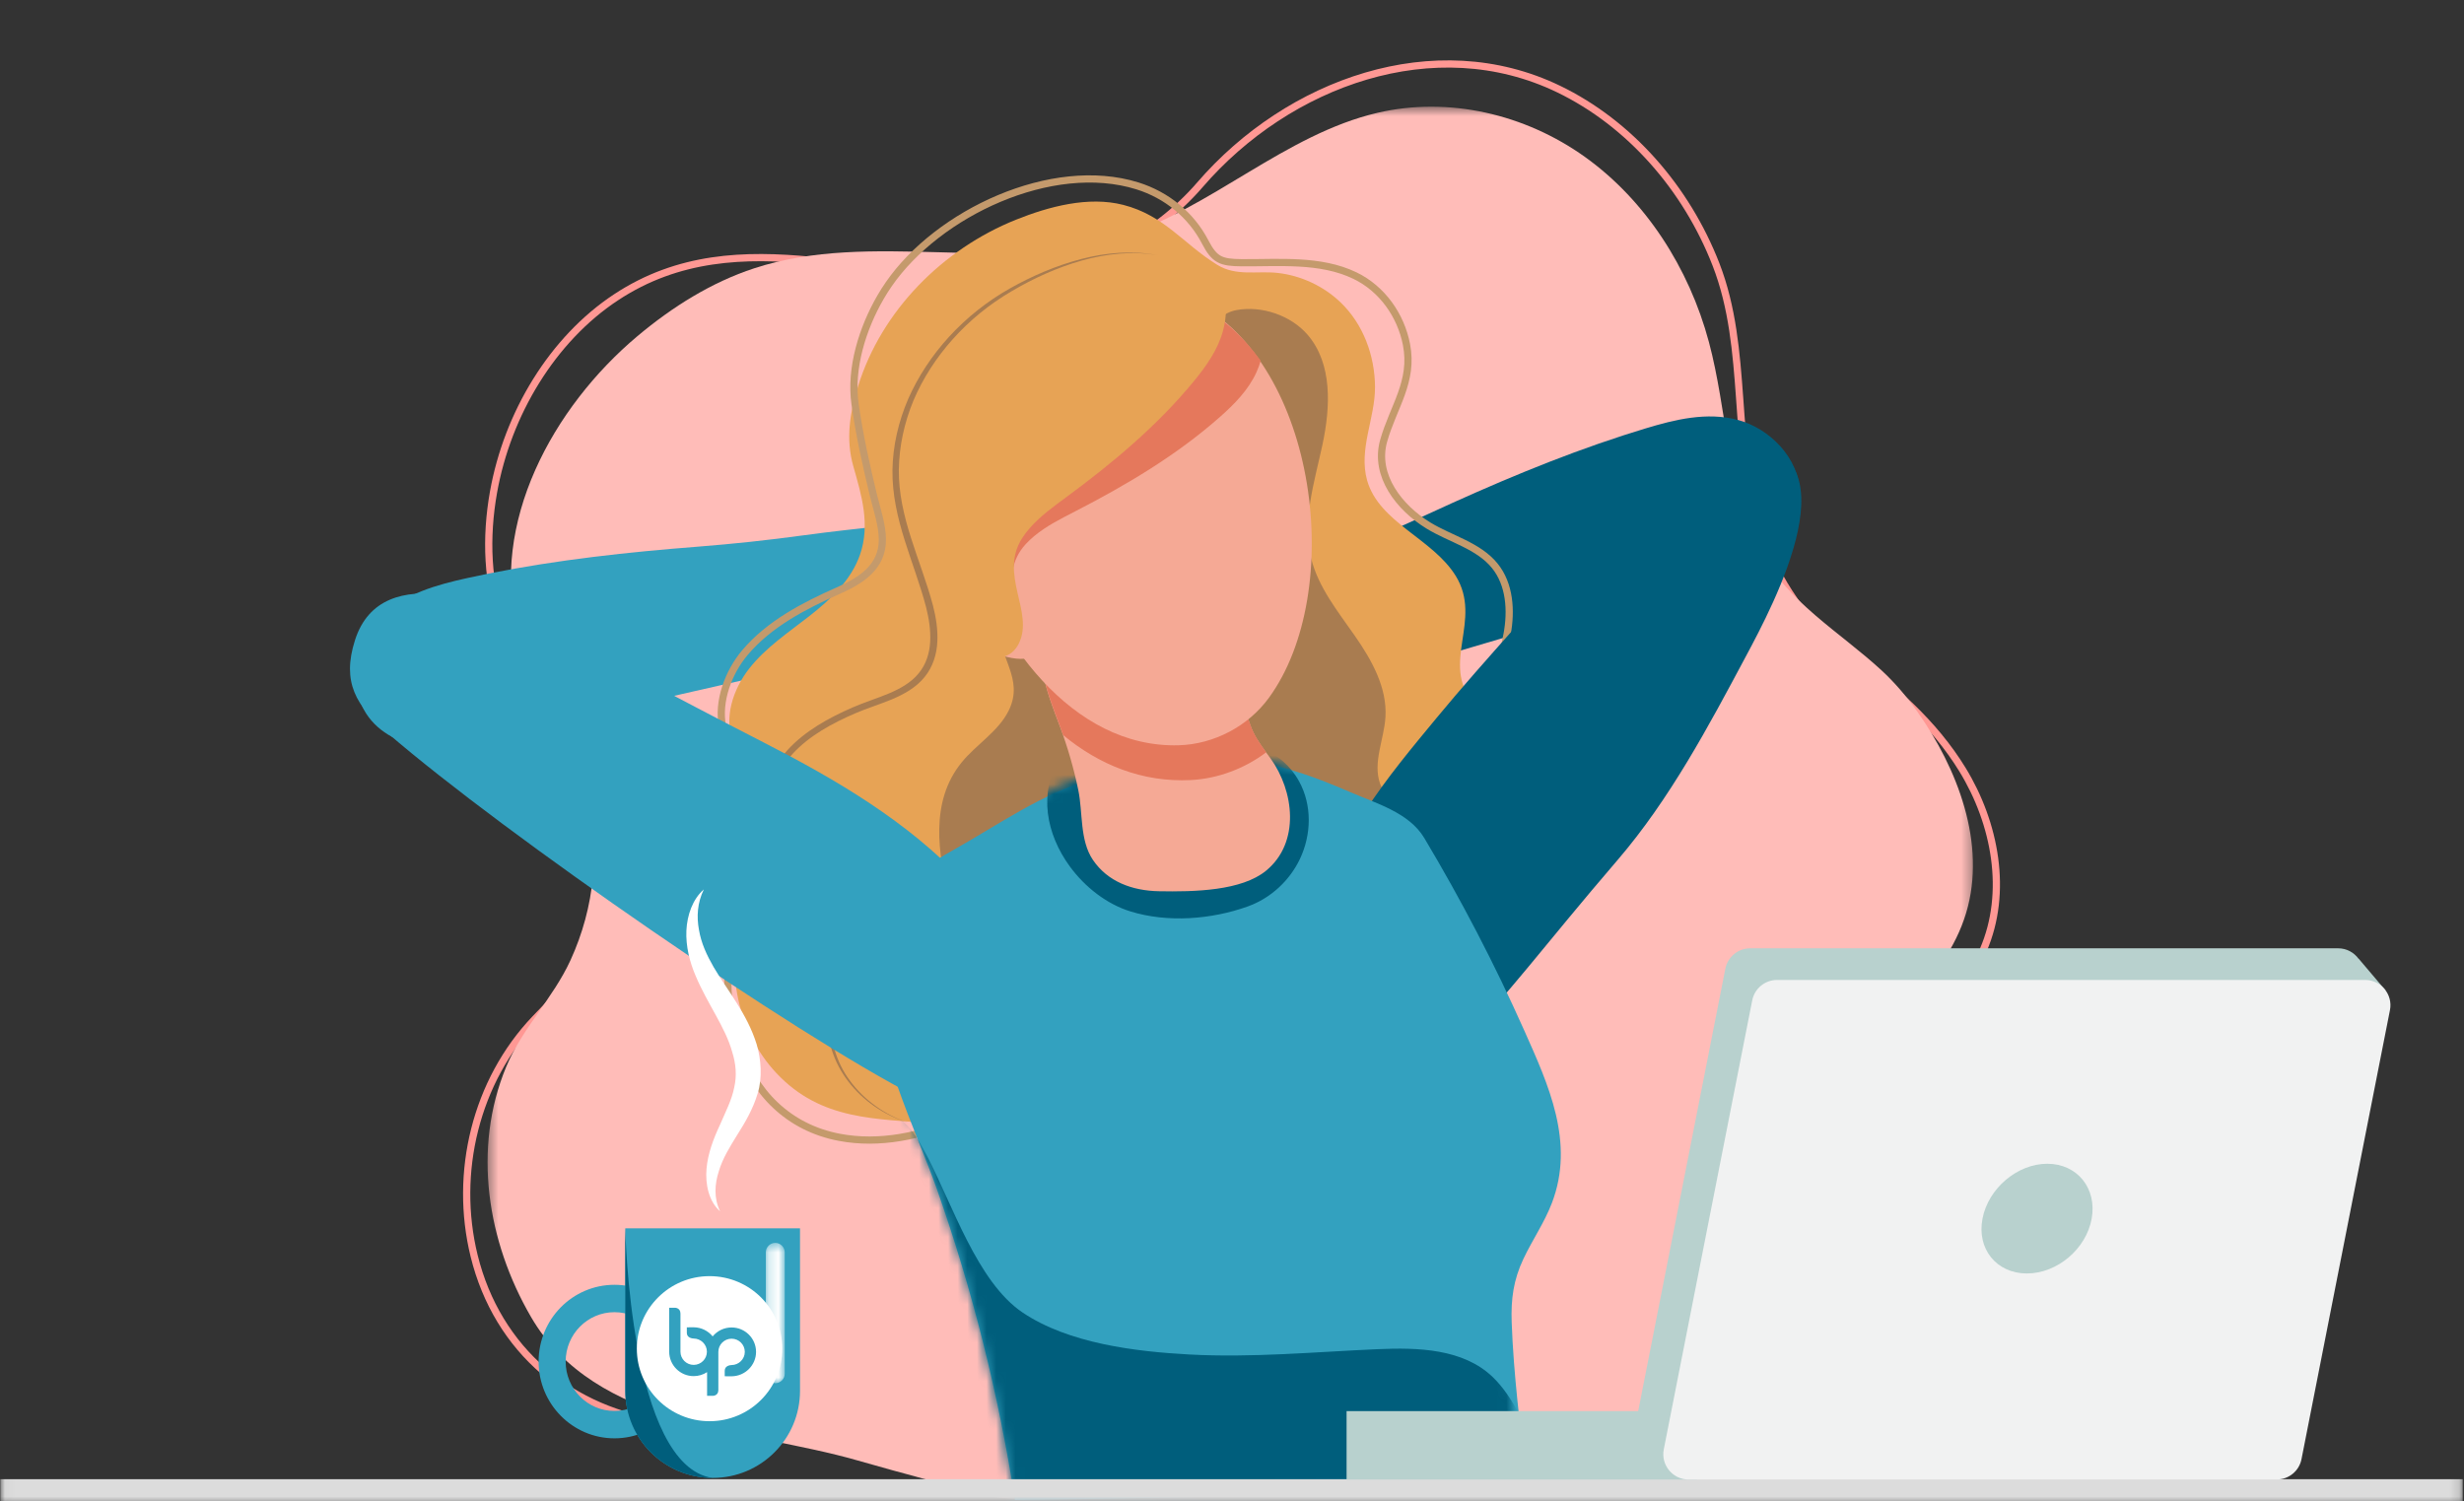
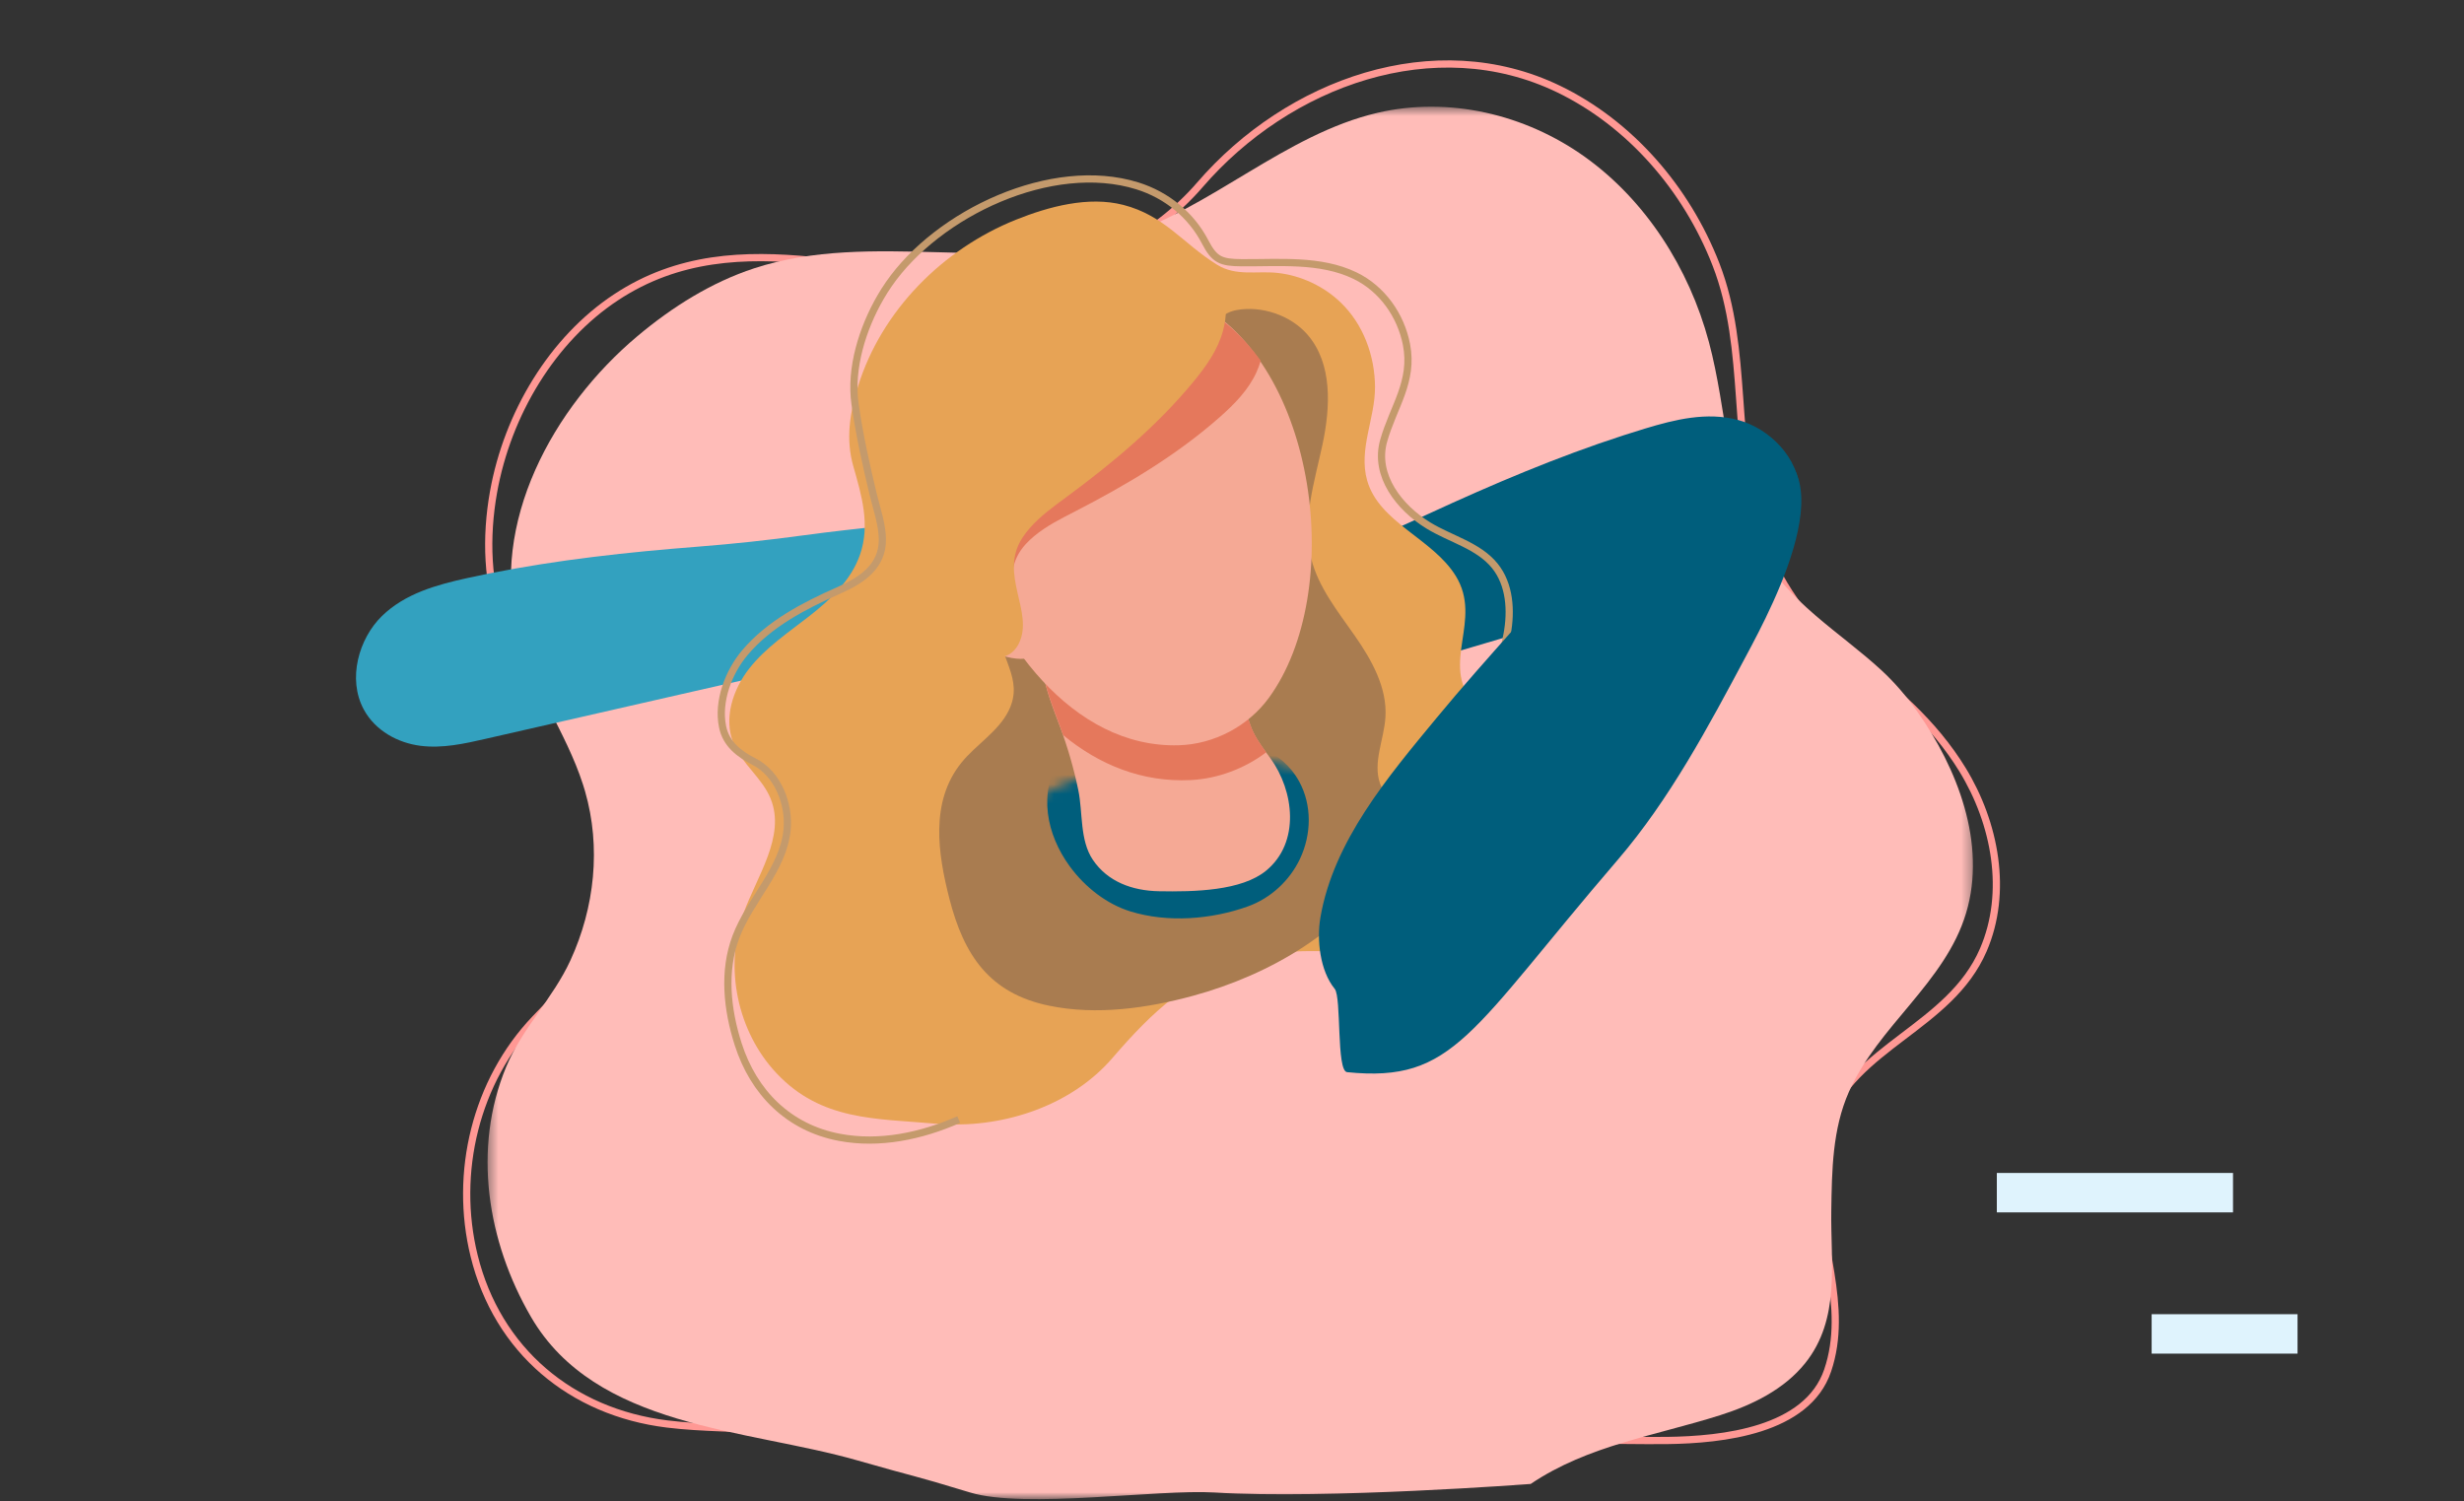
<svg xmlns="http://www.w3.org/2000/svg" xmlns:xlink="http://www.w3.org/1999/xlink" width="256" height="156" viewBox="0 0 256 156">
  <rect x="0" y="0" width="256" height="156" fill="#333333" stroke="none" />
  <defs>
    <path id="prefix__a" d="M0.383 0.532L154.707 0.532 154.707 145.209 0.383 145.209z" />
    <path id="prefix__c" d="M0.035 156.454L255.868 156.454 255.868 0.078 0.035 0.078z" />
    <path id="prefix__e" d="M23.088 2.555C18.11 4.008 13.552 7.34 9.026 9.941c-2.32 1.333-5.134 3.159-6.58 5.505-3.2 5.198-1.621 12.321.724 19.199 1.414 4.146 3.09 8.054 4.124 11.07 3.657 10.645 6.347 21.637 8.028 32.788 0 0 52.708-.588 52.542-2.177-.577-5.515-1.285-11.024-1.474-16.571-.085-2.432.178-4.447 1.204-6.673.918-1.996 2.158-3.83 2.93-5.9 2.382-6.388-.346-12.443-2.86-18.229-3.003-6.913-6.472-13.748-10.258-20.25-1.562-2.684-4.917-3.644-7.698-4.88C46.503 2.4 43.171 1.12 39.696.605 38.498.427 37.28.349 36.053.349c-4.375 0-8.864 1.01-12.965 2.206" />
    <path id="prefix__g" d="M23.088 2.527c-4.979 1.434-9.536 4.724-14.062 7.29-2.32 1.317-5.134 3.12-6.58 5.436-3.2 5.131-1.621 12.163.724 18.953 1.414 4.093 3.09 7.951 4.124 10.928 3.657 10.51 6.347 21.36 8.028 32.37 0 0 52.708-.581 52.542-2.15-.577-5.444-1.285-10.884-1.474-16.36-.085-2.4.178-4.39 1.204-6.587.918-1.97 2.158-3.78 2.93-5.824 2.382-6.306-.346-12.284-2.86-17.996-3.003-6.825-6.472-13.572-10.258-19.992-1.562-2.649-4.917-3.597-7.698-4.816-3.205-1.406-6.537-2.67-10.012-3.178C38.498.426 37.28.35 36.053.35c-4.375 0-8.864.996-12.965 2.178" />
-     <path id="prefix__i" d="M0.035 156.454L255.868 156.454 255.868 0.078 0.035 0.078z" />
+     <path id="prefix__i" d="M0.035 156.454z" />
    <path id="prefix__k" d="M0.187 0.503L2.149 0.503 2.149 15.081 0.187 15.081z" />
  </defs>
  <g fill="none" fill-rule="evenodd">
    <path stroke="#FF9894" stroke-width=".749" d="M156.421 151.106c5.33-1.905 11.172-1.358 16.833-1.438 5.66-.08 14.498-1 16.63-7.267 2.257-6.635-1.014-13.515-1.041-20.219-.008-1.835.186-3.691.82-5.414 2.967-8.065 12.908-10.017 16.39-18.055 2.601-6.002 1.258-13.173-2.162-18.753-2.97-4.847-7.324-8.658-11.93-11.916-4.193-2.966-7.399-7.76-9.044-12.63-3.072-9.1-1.185-19.05-4.627-27.924-3.084-7.948-8.989-14.68-16.363-18.24-12.866-6.207-28.074-.683-37.246 9.937-4.92 5.697-11.992 9.002-19.19 9.59-13.98 1.143-28.545-6.436-41.497 2.119-6.602 4.359-11.267 12.087-12.721 20.244-.819 4.593-.725 9.705 1.053 14.043 1.75 4.267 4.77 7.749 7.362 11.436 4.309 6.127 6.667 14.317 2.636 21.218-1.761 3.017-4.307 5.485-6.72 8.015-6.18 6.475-8.468 16.006-6.342 24.637 2.416 9.799 10.072 16.233 20.044 17.463 7.379.912 15.547-.28 22.235 3.61" />
    <g transform="translate(50.274 10.555)">
      <mask id="prefix__b" fill="#fff">
        <use xlink:href="#prefix__a" />
      </mask>
      <path fill="#FFBCB8" d="M148.954 63.42c4.077 5.78 7.222 13.643 5.039 20.9-2.175 7.237-9.134 11.698-12.174 18.572-1.719 3.884-1.765 8.155-1.83 12.325-.087 5.459.984 11.255-2.716 15.869-2.188 2.728-5.49 4.34-8.83 5.4-6.706 2.127-13.73 3.125-19.687 7.143 0 0-21.173 1.602-32.834.888-5.914-.361-19.734 1.724-25.399 0-6.581-2.002-5.104-1.438-11.73-3.338-11.486-3.292-27.19-3.337-33.911-14.925-4.526-7.802-6.093-17.444-2.572-25.945 1.673-4.041 4.868-7.128 6.688-11.096 2.513-5.483 3.191-11.734 1.512-17.558-.07-.24-.142-.478-.22-.716-1.753-5.445-5.286-10.126-6.746-15.67C.527 43.826 7.192 31.726 15.953 24.37c3.64-3.056 7.707-5.6 12.137-7.05 12.22-4 25.796.629 38.051-3.24 9.403-2.968 17.121-10.683 26.702-12.914 7.362-1.714 15.317.116 21.571 4.597 6.254 4.48 10.792 11.493 12.86 19.216 1.917 7.156 1.858 15.017 5.257 21.517 2.908 5.561 8.3 8.563 12.676 12.597 1.362 1.256 2.62 2.726 3.747 4.326" mask="url(#prefix__b)" />
    </g>
    <path fill="#33A1BF" d="M85.728 55.329c-.75.092-1.5.19-2.25.292-3.644.5-7.306.892-10.978 1.179-7.271.567-14.52 1.354-21.668 2.782-.757.151-1.513.31-2.267.475-3.187.7-6.474 1.603-8.877 3.942-2.404 2.341-3.612 6.536-1.894 9.715 1.207 2.233 3.572 3.477 5.872 3.772 2.3.295 4.581-.217 6.815-.727l21.715-4.954c3.583-.82 7.169-1.631 10.754-2.441 3.424-.773 6.972-1.322 10.333-2.334 1.423-.428 2.931-1.17 3.841-2.476 1.265-1.814 1.42-4.916.92-7.153-.258-1.162-.897-2.475-1.982-2.917-.582-.237-1.21-.174-1.814-.107-2.846.313-5.684.602-8.52.952" />
    <path fill="#FFBCB8" d="M96.938 63.722c1.822-.16 3.615.94 5.475.93 1.327-.005 2.573-.588 3.612-1.377.955-.726 1.985-1.27 2.983-1.954.779-.533 1.767-1.462 2.75-1.547 2.577-.224 5.515.772 8.05 1.23.57.104 1.19.2 1.703-.067.514-.267.77-1.062.323-1.428.809.4 2.002 1.327 2.884.564.36-.312.447-.938.097-1.263.466.278.954.564 1.496.61.54.045 1.15-.228 1.305-.748.072-.245.037-.508-.024-.756-.212-.852-.715-1.605-1.297-2.264-2.868-3.248-7.626-4.87-11.634-6.116-.71-.22-1.432-.442-2.174-.446-.664-.003-1.316.17-1.954.359-4.137 1.22-8.07 3.126-11.589 5.615-.76.54-1.766.576-2.658.671-.661.072-1.349.152-1.907.513-.622.404-.99 1.103-1.232 1.803-.447 1.289-.608 2.867-.116 4.17.375.989.78 2.056 2.036 1.91.508-.059.99-.26 1.493-.356.126-.024.252-.041.378-.053" />
    <path fill="#005E7C" d="M136.176 58.56c.7-.285 1.4-.567 2.105-.843 3.422-1.345 6.807-2.79 10.149-4.334 6.619-3.057 13.327-5.91 20.258-8.156.736-.238 1.472-.469 2.211-.693 3.122-.946 6.432-1.764 9.675-.898 3.246.867 6.36 3.933 6.422 7.544.046 2.538-1.407 4.777-3.266 6.157-1.862 1.38-4.101 2.048-6.3 2.695l-21.365 6.285c-3.527 1.035-7.052 2.08-10.575 3.124-3.365.998-6.727 2.252-10.156 3.012-1.45.322-3.13.41-4.564-.283-1.994-.964-3.652-3.592-4.316-5.787-.345-1.14-.433-2.597.297-3.512.39-.49.97-.742 1.528-.979 2.636-1.117 5.252-2.251 7.897-3.331" />
    <path fill="#F5A995" d="M130.524 71.353c-1.668.75-2.692 2.585-4.317 3.485-1.16.642-2.532.743-3.826.562-1.189-.166-2.354-.137-3.561-.246-.94-.085-2.258-.411-3.157-.006-2.357 1.064-4.43 3.367-6.414 5.004-.447.368-.94.755-1.518.774-.58.018-1.193-.55-.981-1.088-.511.744-1.095 2.135-2.239 1.9-.468-.095-.85-.6-.704-1.053-.27.47-.555.958-1.005 1.262-.45.304-1.116.363-1.506-.015-.184-.177-.282-.424-.35-.67-.235-.846-.164-1.75.019-2.607.905-4.234 4.257-7.97 7.14-11.015.51-.538 1.03-1.085 1.676-1.45.578-.327 1.231-.495 1.88-.642 4.205-.957 8.57-1.215 12.861-.764.928.098 1.824-.36 2.648-.713.611-.26 1.25-.527 1.914-.484.741.048 1.404.478 1.96.97 1.021.906 1.938 2.203 2.148 3.579.16 1.045.331 2.173-.835 2.66-.473.197-.992.256-1.479.419-.12.04-.239.087-.354.138" />
    <path fill="#E7A355" d="M98.102 116.81c6.365.313 13.242-1.967 17.472-6.88 4.158-4.829 8.133-8.606 14.5-10.382 5.69-1.586 11.284.066 16.96-.921 4.5-.783 8.35-3.991 10.59-7.963 2.186-3.876 2.874-8.997.32-12.644-1.335-1.91-3.39-3.2-4.88-4.994-3.436-4.136 1.008-8.577-1.807-13.17-2.395-3.906-7.97-5.537-9.218-9.944-.912-3.225.833-6.458.82-9.69-.015-3.26-1.219-6.558-3.603-8.829-1.751-1.668-4.09-2.764-6.498-3.034-2.163-.243-4.312.382-6.298-.847-3.538-2.19-5.478-5.13-9.76-6.225-3.625-.927-7.716.167-11.143 1.54-7.614 3.055-13.976 9.445-16.415 17.325-.864 2.793-1.278 5.51-.486 8.287.864 3.034 1.778 6.075.693 9.198-.912 2.623-3.035 4.632-5.224 6.347-2.19 1.714-4.554 3.278-6.271 5.462-1.718 2.184-2.697 5.202-1.648 7.774.878 2.152 2.994 3.617 3.864 5.773C81.652 86.91 78.638 91 77.218 94.98c-1.988 5.573-.606 12.2 3.447 16.518 4.666 4.973 10.351 4.71 16.555 5.253.293.026.587.046.882.06" />
    <path stroke="#C49A6C" stroke-width=".749" d="M99.607 116.326c-3.882 1.714-8.238 2.633-12.402 1.842-5.302-1.006-8.907-4.677-10.507-9.662-1.16-3.61-1.585-7.608-.24-11.165 1.463-3.868 4.918-7.008 5.317-11.116.258-2.66-.943-5.817-3.412-7.08-1.572-.803-2.922-1.834-3.29-3.631-.543-2.644.617-5.686 2.326-7.712 2.505-2.97 6.159-4.874 9.67-6.423 2.376-1.047 4.633-2.47 4.606-5.332-.014-1.544-.546-3.018-.907-4.5-.771-3.164-1.475-6.347-1.931-9.571-.527-3.719.774-7.855 2.641-11.083.267-.463.554-.915.86-1.357 5.094-7.382 16.94-12.996 25.837-10.221 3.034.947 5.583 3.02 7.038 5.826.973 1.875 1.645 2.14 3.788 2.157 3.893.03 8.171-.4 11.779 1.341 2.822 1.363 4.76 4.123 5.348 7.152.751 3.866-1.362 6.454-2.367 9.996-1.027 3.615 1.644 6.982 4.649 8.816 2.312 1.412 5.197 2.087 6.895 4.188 1.563 1.933 1.73 4.658 1.278 7.1-.184.99-.456 1.965-.581 2.963-.38 3.04.708 6.22 2.872 8.393" />
    <mask id="prefix__d" fill="#fff">
      <use xlink:href="#prefix__c" />
    </mask>
    <path fill="#DFF3FD" d="M223.547 140.642L238.705 140.642 238.705 136.547 223.547 136.547zM207.463 125.968L232.001 125.968 232.001 121.872 207.463 121.872z" mask="url(#prefix__d)" />
-     <path fill="#DFF3FD" d="M207.463 140.642L232.001 140.642 232.001 136.547 207.463 136.547z" mask="url(#prefix__d)" />
    <path fill="#A97C50" d="M98.638 93.372c1.505 5.88 4.164 9.84 10.354 11.12 4.93 1.023 10.235.257 14.951-1.026 7.91-2.152 16.053-6.784 20.276-14.038.766-1.317 1.421-2.846 1.062-4.325-.328-1.345-1.433-2.375-1.895-3.679-.779-2.2.407-4.571.556-6.9.195-3.076-1.431-5.958-3.197-8.488-1.765-2.53-3.772-5.017-4.52-8.009-.968-3.878.334-7.907 1.172-11.817.837-3.91 1.063-8.43-1.563-11.452-1.73-1.991-4.74-3.02-7.358-2.543-2.764.502-4.252 4.27-5.462 6.46-1.628 2.95-3.599 5.71-5.862 8.21-3.128 3.454-6.813 6.414-9.614 10.14-1.694 2.253-3.368 5.152-3.639 8.02-.306 3.228 2.581 5.404.898 8.793-1.086 2.186-3.368 3.502-4.905 5.4-3.29 4.064-2.442 9.492-1.254 14.134" mask="url(#prefix__d)" />
    <path fill="#005E7C" d="M168.067 89.348c-15.35 17.868-16.973 23.175-28.108 22.051-1.13-.114-.57-7.776-1.286-8.653-1.54-1.887-1.88-5.108-1.49-7.403 1.356-7.96 7.05-14.67 12.074-20.752 5.22-6.32 10.901-12.243 16.102-18.578 2.108-2.566 4.244-5.16 6.925-7.123 2.349-1.718 5.323-2.934 8.267-2.914 12.732.09 3.614 17.02.87 22.162-3.915 7.337-7.934 14.899-13.354 21.21" mask="url(#prefix__d)" />
-     <path fill="#33A1BF" d="M93.168 112.636c-2.37-6.776-3.967-13.796-.732-18.916 1.46-2.313 4.305-4.112 6.65-5.425 4.573-2.562 9.18-5.845 14.212-7.278 5.305-1.51 11.255-2.719 16.784-1.922 3.51.507 6.878 1.77 10.118 3.172 2.811 1.217 6.201 2.164 7.78 4.808 3.827 6.406 7.331 13.14 10.367 19.954 2.54 5.7 5.296 11.666 2.89 17.961-.779 2.039-2.033 3.846-2.963 5.814-1.036 2.192-1.3 4.177-1.216 6.573.193 5.466.907 10.895 1.49 16.329.168 1.566-53.1 2.145-53.1 2.145-1.698-10.988-4.418-21.819-8.112-32.309-1.046-2.97-2.74-6.82-4.168-10.906" mask="url(#prefix__d)" />
    <g transform="translate(90 78)">
      <mask id="prefix__f" fill="#fff">
        <use xlink:href="#prefix__e" />
      </mask>
      <path fill="#005E7C" d="M21.131 11.997c-2.395-3.288-3.303-7.62-.978-11.283 1.063-1.674 3.204-2.077 5.046-2.31 3.626-.455 7.309-.448 10.933.021 3.455.448 7.033 1.449 8.848 4.775 1.349 2.473 1.275 5.507.086 8.027-1.08 2.288-3.071 4.109-5.416 4.95-3.785 1.36-8.341 1.716-12.207.52-2.421-.749-4.702-2.488-6.312-4.7" mask="url(#prefix__f)" />
      <g>
        <mask id="prefix__h" fill="#fff">
          <use xlink:href="#prefix__g" />
        </mask>
-         <path fill="#005E7C" d="M3.396 67.3L1.824 51.07c-.182-1.884-2.543-13.214.333-13.388.31-.02.61.114.88.27 1.53.89 2.44 2.557 3.273 4.143 2.616 4.972 5.215 13.1 9.927 16.272 4.792 3.227 11.74 4.062 17.316 4.365 6.512.353 13.032-.264 19.546-.55 4.216-.186 8.899-.061 11.98 2.885 2.2 2.105 3.553 5.466 4.89 8.182 1.168 2.373 2.198 5.23.565 7.665-.697 1.04-1.735 1.783-2.79 2.436-3.84 2.379-8.157 3.83-12.486 5.055-12.115 3.425-24.638 5.201-37.187 5.922-2.683.156-5.605.192-7.763-1.447-1.605-1.22-2.502-3.17-3.194-5.09C4.758 81.256 4.067 74.234 3.396 67.3" mask="url(#prefix__h)" />
      </g>
    </g>
    <g>
      <path fill="#F5A995" d="M120.393 92.6c-2.767-.054-5.317-.999-6.843-3.254-1.386-2.047-1.034-4.92-1.52-7.257-.464-2.241-1.1-4.445-1.9-6.588-.74-1.982-1.566-4.03-1.86-6.138-.168-1.204.525-1.197 1.556-2.003 1.03-.806 2.34-1.202 3.61-1.578 2.601-.77 9.321-2.981 11.61-1.186 1.05.824 1.503 2.12 1.911 3.353.494 1.488 1.343 3.352 2.22 5.372.389.9.6 1.85 1.021 2.732.472.989 1.164 1.865 1.81 2.755 2.434 3.365 3.102 8.712-.454 11.647-2.551 2.107-7.46 2.217-11.161 2.145" />
      <path fill="#E5785C" d="M108.284 69.36c-.168-1.205.524-1.197 1.555-2.004 1.03-.806 2.34-1.202 3.61-1.578 2.602-.77 9.32-2.981 11.61-1.186 1.051.824 1.504 2.12 1.912 3.353.493 1.488 1.343 3.352 2.218 5.372.39.9.601 1.849 1.021 2.733.36.752.848 1.439 1.344 2.117-2.24 1.686-5.022 2.743-7.844 2.883-5.085.251-9.552-1.617-13.257-4.674-.103-.293-.2-.588-.31-.88-.74-1.98-1.566-4.03-1.859-6.137" />
      <path fill="#F5A995" d="M100.067 55.689c-1.018-3.468-1.525-6.894-1.45-9.887.32-12.913 14.162-20.213 25.558-14.415 12.709 6.466 15.688 30.108 7.654 41.124-2.148 2.946-5.706 4.818-9.357 4.923-11.047.32-19.223-10.914-22.405-21.745" />
      <path fill="#F5A995" d="M102.088 55.402c-5.267-1.117-4.784 5.55-3.071 8.428.707 1.189 1.592 2.29 2.709 3.108 1.504 1.102 5.294 2.544 6.601.456.593-.947.316-2.172.019-3.249-.794-2.887-2.686-7.986-6.258-8.743" />
      <path fill="#E5785C" d="M97.346 46.71c.338-13.596 14.911-21.28 26.91-15.177 2.65 1.349 4.891 3.414 6.727 5.938-.111.384-.248.774-.43 1.18-.836 1.86-2.313 3.354-3.844 4.704-4.474 3.945-9.65 7.021-14.957 9.751-.391.201-.785.402-1.177.608-1.457.767-2.879 1.606-3.992 2.805-3.147 3.387-.02 7.837-2.17 10.839-.194.27-.412.474-.64.64-2.142-3.38-3.803-7.15-4.9-10.88-1.072-3.65-1.605-7.257-1.527-10.408" />
      <path fill="#E7A355" d="M109.75 52.42c-1.316.988-2.585 2.043-3.493 3.403-2.565 3.844 1.234 7.74-.408 11.045-1.456 2.928-5.616.876-7.103-.983-2.738-3.425-3.948-7.787-5.091-12.016-.639-2.36-1.282-4.754-1.266-7.196.018-2.665.825-5.279 2.003-7.672 3.401-6.906 10.14-11.98 17.619-13.711 5.849-1.354 17.363.449 15.052 9.081-.527 1.97-1.746 3.68-3.042 5.256-3.787 4.606-8.404 8.466-13.207 12.005-.354.261-.711.522-1.064.788" />
      <mask id="prefix__j" fill="#fff">
        <use xlink:href="#prefix__i" />
      </mask>
      <path fill="#DCDCDC" d="M0.034 156.454L255.868 156.454 255.868 153.69 0.034 153.69z" mask="url(#prefix__j)" />
      <path fill="#B8D1CE" d="M139.904 153.723L176.315 153.723 176.315 146.616 139.904 146.616z" mask="url(#prefix__j)" />
      <path fill="#B8D1CE" d="M170.067 147.305l9.19-46.653c.242-1.232 1.325-2.121 2.585-2.121h61.087c.885 0 1.643.437 2.118 1.084l.008-.01 2.82 3.327-2.502-.546-9.047 45.932c-.243 1.231-1.327 2.121-2.586 2.121h-61.088c-1.659 0-2.904-1.511-2.585-3.134" mask="url(#prefix__j)" />
      <path fill="#F1F2F2" d="M236.534 153.724h-61.088c-1.66 0-2.905-1.51-2.586-3.134l9.19-46.653c.242-1.232 1.326-2.12 2.585-2.12h61.088c1.658 0 2.905 1.51 2.585 3.133l-9.19 46.653c-.241 1.232-1.325 2.12-2.584 2.12" mask="url(#prefix__j)" />
      <path fill="#B8D1CE" d="M217.318 126.614c-.564 3.148-3.578 5.7-6.734 5.7-3.155 0-5.22-2.552-4.61-5.7.607-3.146 3.621-5.698 6.732-5.698 3.11 0 5.176 2.552 4.612 5.698" mask="url(#prefix__j)" />
      <path fill="#A97C50" d="M120.294 26.525c-2.59-.52-5.347-.29-7.952.386-2.613.683-5.114 1.76-7.455 3.078-4.69 2.658-8.458 6.756-10.53 11.463-1.015 2.36-1.594 4.871-1.632 7.378-.039 2.515.532 4.961 1.268 7.303.732 2.346 1.62 4.634 2.23 6.976.292 1.166.48 2.36.419 3.549-.057 1.182-.417 2.364-1.194 3.298-.76.946-1.906 1.594-3.109 2.1-1.206.507-2.507.903-3.759 1.449-2.478 1.083-4.927 2.421-6.765 4.433-.9.998-1.61 2.227-1.739 3.55-.144 1.327.342 2.582 1.028 3.657.745 1.07 1.783 1.845 2.61 2.73s1.494 1.904 1.948 3.009c.926 2.22.97 4.711.726 7.151-.221 2.455-.629 4.93-.554 7.415.043 1.24.214 2.477.59 3.656.373 1.181.964 2.29 1.723 3.277 1.517 1.98 3.706 3.483 6.191 4.271-2.461-.842-4.592-2.387-6.036-4.373-1.48-1.979-2.097-4.42-2.095-6.856-.032-2.445.401-4.9.662-7.371.278-2.462.282-5.036-.656-7.382-.46-1.168-1.145-2.25-2.005-3.195-.867-.938-1.88-1.704-2.541-2.678-.625-.994-1.05-2.124-.916-3.283.117-1.155.747-2.254 1.59-3.182 1.714-1.87 4.101-3.18 6.516-4.218 1.21-.524 2.491-.907 3.763-1.434 1.253-.524 2.54-1.222 3.428-2.32.895-1.086 1.284-2.432 1.338-3.704.061-1.284-.146-2.531-.453-3.735-.637-2.394-1.537-4.676-2.273-6.998-.74-2.315-1.303-4.69-1.275-7.12.034-2.426.56-4.866 1.514-7.176 1.954-4.61 5.595-8.676 10.174-11.351 2.281-1.351 4.738-2.471 7.313-3.202 2.569-.725 5.303-1.015 7.908-.551" mask="url(#prefix__j)" />
      <path fill="#33A1BF" d="M65.428 69.878c-2.687-1.406-5.378-2.803-8.086-4.173-5.495-2.78-17.678-7.899-20.459.805-1.401 4.385.124 6.84 3.369 9.643 12.275 10.605 42.307 31.306 54.924 37.775 5.375 2.755 5.315-1.623 8.317-10.521.948-2.81.639-6.017-.83-8.594-.67-1.179-1.562-2.217-2.49-3.207-5.842-6.24-13.295-10.607-20.841-14.47-4.664-2.389-9.278-4.837-13.904-7.258" mask="url(#prefix__j)" />
-       <path fill="#FFF" d="M74.813 125.854c-.673-1.388-.553-2.847-.128-4.17.408-1.352 1.136-2.517 1.925-3.791.797-1.256 1.61-2.624 2.108-4.274.506-1.666.362-3.535-.103-5.115-1.004-3.224-3.058-5.6-4.474-8.031-.71-1.229-1.29-2.478-1.52-3.861-.257-1.369-.169-2.827.506-4.202-1.17 1.02-1.736 2.674-1.813 4.275-.073 1.618.336 3.26.959 4.703 1.229 2.928 3.07 5.305 3.788 7.874.406 1.272.506 2.504.218 3.739-.242 1.264-.905 2.541-1.502 3.925-.632 1.351-1.238 2.913-1.372 4.519-.137 1.583.226 3.372 1.408 4.41" mask="url(#prefix__j)" />
      <path fill="#33A1BF" d="M74.042 153.558c5.013 0 9.077-4.053 9.077-9.052v-16.88H64.965v16.88c0 5 4.064 9.052 9.077 9.052" mask="url(#prefix__j)" />
      <path fill="#33A1BF" d="M58.77 141.467c0-2.834 2.27-5.13 5.07-5.13 2.802 0 5.072 2.296 5.072 5.13s-2.27 5.132-5.072 5.132c-2.8 0-5.07-2.298-5.07-5.132m-2.811 0c0 4.405 3.528 7.976 7.881 7.976 4.354 0 7.884-3.571 7.884-7.976 0-4.404-3.53-7.976-7.884-7.976-4.353 0-7.881 3.572-7.881 7.976" mask="url(#prefix__j)" />
      <g mask="url(#prefix__j)">
        <g transform="translate(79.38 128.634)">
          <mask id="prefix__l" fill="#fff">
            <use xlink:href="#prefix__k" />
          </mask>
          <path fill="#FFF" d="M1.168 15.081c.54 0 .982-.44.982-.979V1.482c0-.538-.442-.979-.982-.979s-.982.44-.982.98v12.619c0 .538.442.979.982.979" mask="url(#prefix__l)" />
        </g>
      </g>
      <path fill="#005E7C" d="M74.042 153.558c-8.623-1.216-9.077-25.932-9.077-25.932v16.88c0 5 4.064 9.052 9.077 9.052" mask="url(#prefix__j)" />
      <path fill="#FFF" d="M76.014 142.998c-.254.003-.45-.01-.718-.004v-.578c0-.534.606-.583.706-.585.761-.007 1.38-.622 1.38-1.37 0-.755-.616-1.37-1.374-1.37-.758 0-1.374.615-1.374 1.37v3.967c0 .604-.575.6-.575.6h-.595v-2.464c-.4.262-.879.416-1.393.416-1.403 0-2.544-1.139-2.544-2.538v-4.567h.596s.574-.003.574.602v3.965c0 .756.617 1.371 1.374 1.371.758 0 1.374-.615 1.374-1.37 0-.748-.619-1.363-1.38-1.37-.1-.002-.706-.05-.706-.585v-.578c.267.007.465-.007.718-.005.792.009 1.5.377 1.966.946.468-.566 1.175-.927 1.965-.927 1.403 0 2.544 1.138 2.544 2.537 0 1.385-1.138 2.523-2.538 2.537m-2.293-10.406c-4.174 0-7.557 3.375-7.557 7.536 0 4.163 3.383 7.537 7.557 7.537 4.173 0 7.557-3.374 7.557-7.537 0-4.16-3.384-7.536-7.557-7.536" mask="url(#prefix__j)" />
    </g>
  </g>
</svg>